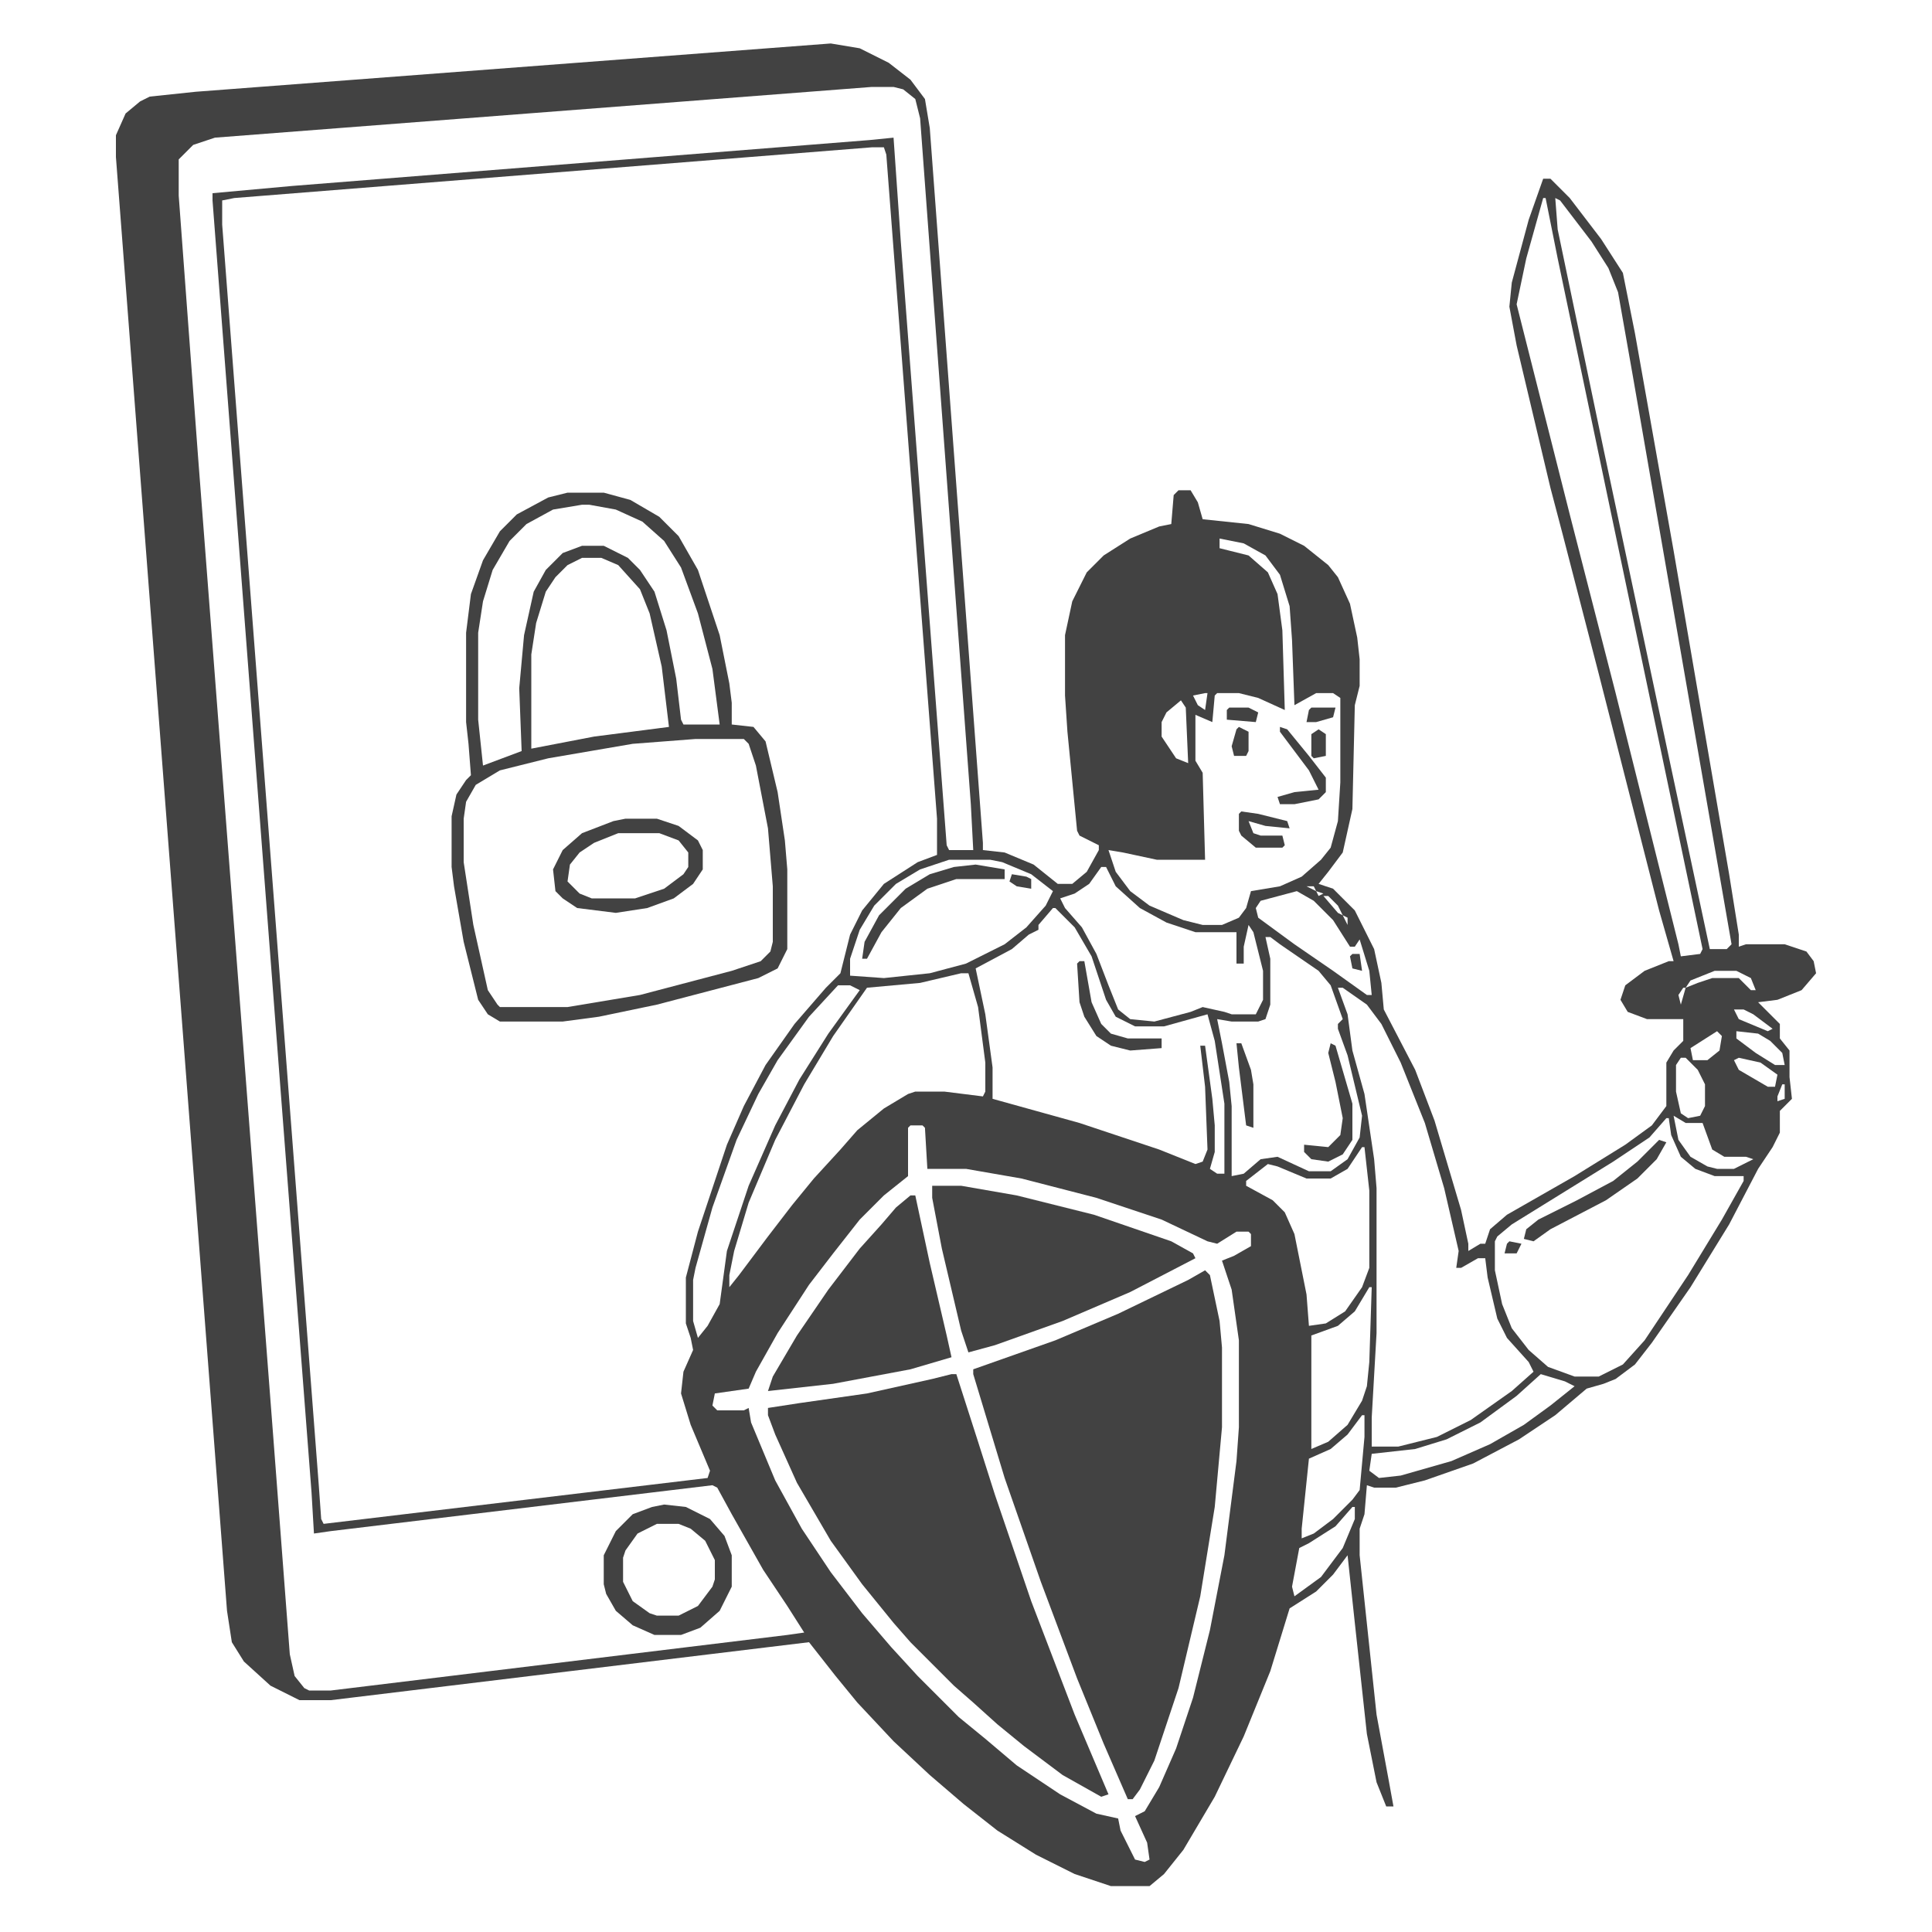
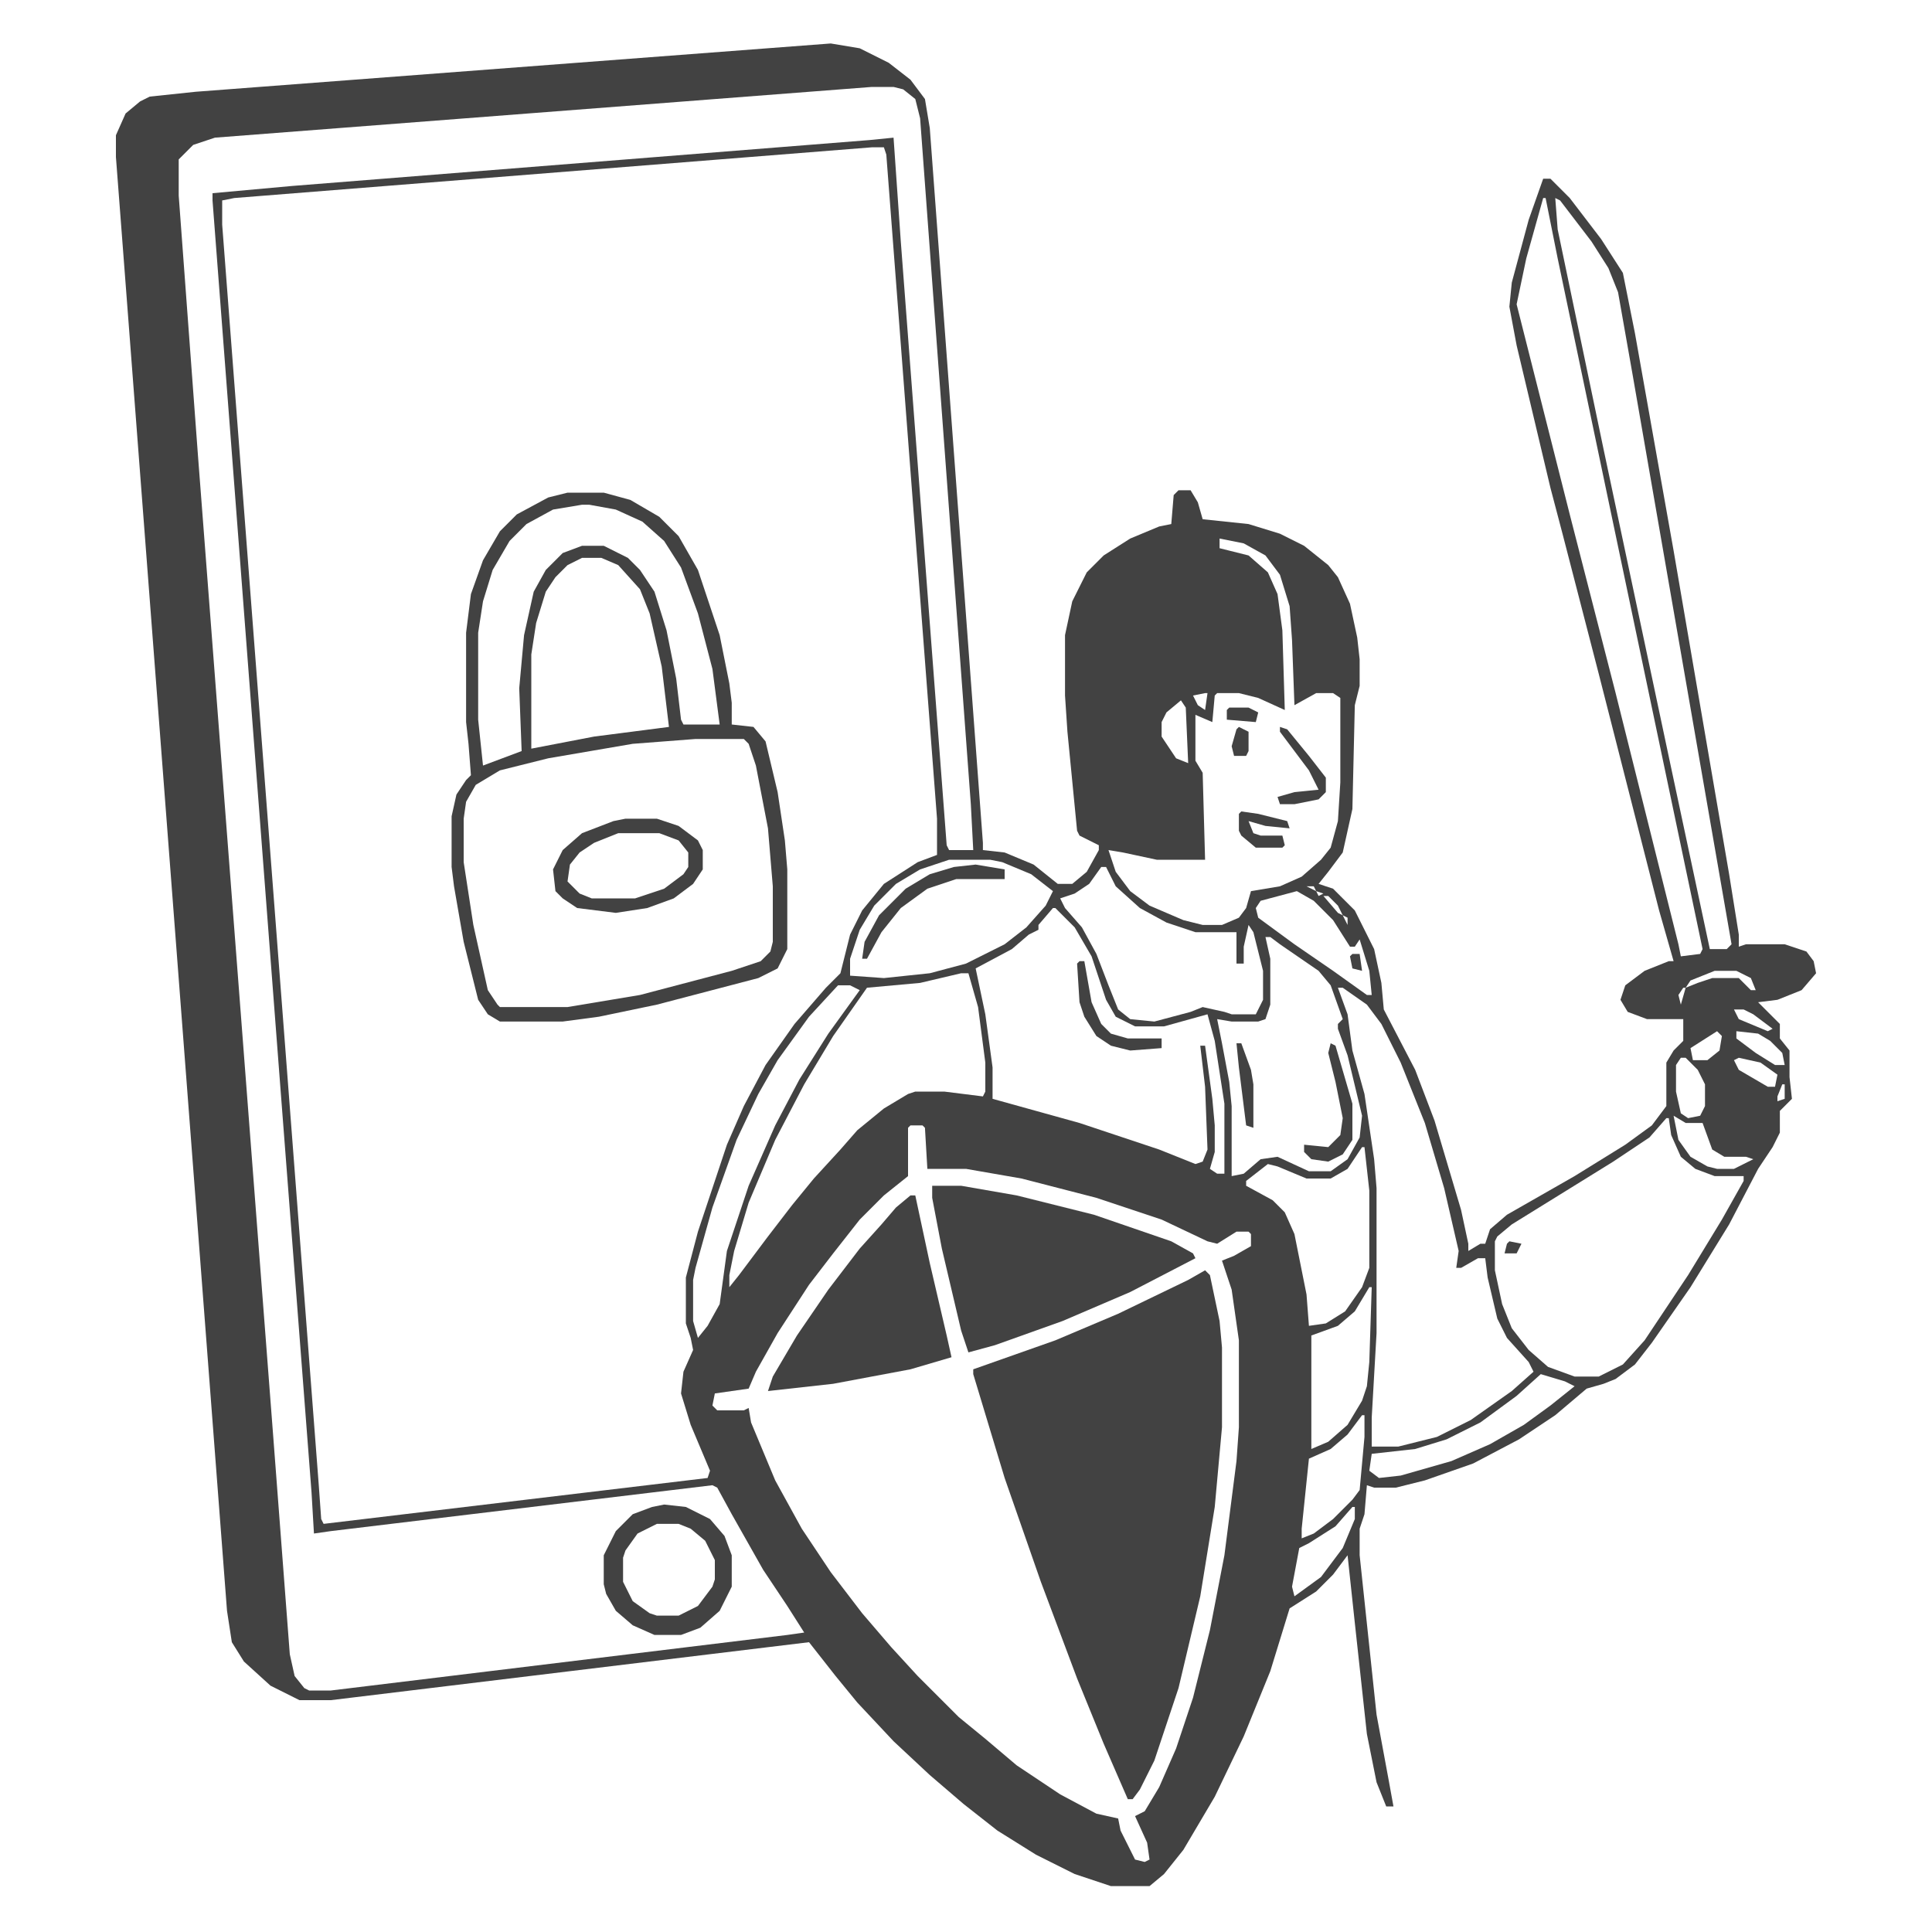
<svg xmlns="http://www.w3.org/2000/svg" width="800" height="800" viewBox="0 0 800 800" fill="none">
  <path d="M344 18L356 20L368 26L377 33L383 41L385 53L407 349V352L416 353L428 358L438 366H444L450 361L455 352V350L447 346L446 344L442 303L441 288V263L444 249L450 237L457 230L468 223L480 218L485 217L486 205L488 203H493L496 208L498 215L517 217L530 221L540 226L550 234L554 239L559 250L562 264L563 273V284L561 292L560 335L556 353L550 361L546 366L552 368L561 377L569 393L572 407L573 418L586 443L594 464L605 501L608 515V518L613 515H615L617 509L624 503L652 487L673 474L684 466L690 458V440L693 435L697 431V422H682L674 419L671 414L673 408L681 402L691 398H693L687 377L662 279L647 221L642 202L628 143L625 127L626 117L633 91L639 74H642L650 82L663 99L672 113L677 138L693 228L716 362L720 387V392L723 391H739L748 394L751 398L752 403L746 410L736 414L728 415L737 424V430L741 435V443V446L742 455L737 460V469L734 475L728 484L716 507L700 533L684 556L677 565L669 571L664 573L657 575L644 586L629 596L610 606L590 613L578 616H569L566 615L565 627L563 633V644L570 710L575 737L577 748H574L570 738L566 718L561 672L558 644L552 652L545 659L534 666L526 692L515 719L503 744L490 766L482 776L476 781H460L445 776L429 768L413 758L399 747L385 735L370 721L355 705L346 694L335 680L137 704H124L112 698L101 688L96 680L94 667L48 65V56L52 47L58 42L62 40L81 38L344 18ZM361 36L89 57L80 60L74 66V81L82 189L113 593L120 685L122 694L126 699L128 700H137L326 677L333 676L326 665L316 650L303 627L297 616L295 615L137 634L130 635L129 618L116 449L88 83V80L121 77L360 58L370 57L373 100L392 350L393 352H403L402 333L381 49L379 41L374 37L370 36H361ZM361 61L97 82L92 83V93L132 615L133 629L134 631L293 612L294 609L286 590L282 577L283 568L287 559L286 554L284 548V529L289 510L301 474L308 458L317 441L329 424L342 409L348 403L352 387L357 377L366 366L380 357L388 354V339L367 64L366 61H361ZM639 82L632 107L628 126L650 213L669 287L695 391L696 396L704 395L705 393L667 212L645 107L640 82H639ZM644 82L645 95L664 186L692 318L708 393H715L717 391L676 155L670 121L666 111L659 100L646 83L644 82ZM505 223V227L517 230L525 237L529 246L531 261L532 294L521 289L513 287H504L503 288L502 299L495 296V315L498 320L499 356H479L465 353L459 352L462 361L468 369L476 375L490 381L498 383H506L513 380L516 376L518 369L530 367L539 363L547 356L551 351L554 340L555 324V289L552 287H545L536 292L535 265L534 251L530 238L524 230L515 225L505 223ZM499 287L494 288L496 292L499 294L500 287H499ZM489 290L483 295L481 299V305L487 314L492 316L491 293L489 290ZM393 356L381 360L371 366L362 375L356 385L352 397V404L366 405L385 403L400 399L416 391L425 384L433 375L436 369L427 362L415 357L410 356H393ZM456 359L451 366L445 370L439 372L441 376L448 384L454 395L459 408L463 418L468 422L478 423L493 419L498 417L507 419L510 420H520L523 414V402L519 386L517 383L515 392V399H512V386H495L483 382L472 376L462 367L458 359H456ZM541 367L545 369L544 367H541ZM545 369L546 371L548 370L545 369ZM537 369L522 373L520 376L521 380L536 391L552 402L566 412H568L567 402L563 389L561 392H559L552 381L544 373L537 369ZM548 371L554 378L556 379L554 375L550 371H548ZM436 376L430 383V385L426 387L419 393L404 401L408 420L411 442V455L447 465L480 476L495 482L498 481L500 476L499 450L497 433H499L502 455L503 466V477L501 484L504 486H507V457L503 431L500 420L482 425H470L462 421L458 414L452 396L445 384L437 376H436ZM556 379L558 383V380L556 379ZM524 388L526 397V416L524 422L521 423H510L504 422L506 432L509 448L510 458V487L515 486L522 480L529 479L542 485H551L558 480L563 471L564 462L558 437L554 426V424L556 422L551 408L546 402L530 391L526 388H524ZM710 402L700 406L698 409L703 407L709 405H720L725 410H727L725 405L719 402H710ZM398 403L381 407L359 409L345 429L333 449L321 472L310 498L304 518L302 528V533L306 528L318 512L328 499L337 488L348 476L355 468L366 459L376 453L379 452H391L407 454L408 452V440L405 417L401 403H398ZM347 408L335 421L322 439L314 453L305 472L295 500L288 525L287 530V547L289 554L293 549L298 540L301 518L310 491L321 466L331 447L343 428L356 410L352 408H347ZM554 409L558 420L560 435L565 453L569 480L570 492V552L568 587V599H579L595 595L609 588L626 576L635 568L633 564L624 554L620 546L616 529L615 521H612L605 525H603L604 518L598 492L590 465L580 440L572 424L566 416L556 409H554ZM697 409L695 412L696 416L698 409H697ZM718 418L720 422L732 427L734 426L726 420L722 418H718ZM719 427V430L727 436L735 441H739L738 436L733 431L728 428L719 427ZM711 427L700 434L701 439H707L712 435L713 429L711 427ZM696 438L694 441V452L696 461L699 463L704 462L706 458V449L703 443L698 438H696ZM720 438L718 439L720 443L732 450H735L736 445L729 440L720 438ZM738 449L736 454V456L739 455V449H738ZM693 462L695 472L700 479L707 483L711 484H718L726 480L723 479H714L709 476L705 465H698L693 462ZM690 463L683 471L668 481L626 507L620 512L619 514V526L622 540L626 550L633 559L641 566L652 570H662L672 565L681 555L699 528L713 505L722 489V487H710L702 484L696 479L692 470L691 463H690ZM377 466L376 467V487L366 495L356 505L345 519L335 532L322 552L313 568L310 575L296 577L295 582L297 584H308L310 583L311 589L321 613L332 633L344 651L357 668L369 682L380 694L397 711L408 720L421 731L439 743L454 751L463 753L464 758L470 770L474 771L476 770L475 763L470 752L474 750L480 740L487 724L494 703L501 675L507 644L512 605L513 591V555L510 534L506 522L511 520L518 516V511L517 510H512L504 515L500 514L481 505L454 496L423 488L400 484H384L383 467L382 466H377ZM564 475L558 484L551 488H541L529 483L525 482L516 489V491L527 497L532 502L536 511L541 536L542 549L549 548L557 543L564 533L567 525V493L565 475H564ZM567 533L561 543L554 549L543 553V600L550 597L558 590L564 580L566 574L567 564L568 533H567ZM638 569L628 578L613 589L599 596L586 600L568 602L567 609L571 612L580 611L601 605L617 598L631 590L642 582L652 574L648 572L638 569ZM564 586L558 594L551 600L542 604L539 633V637L544 635L552 629L560 621L563 617L565 595V586H564ZM560 624L553 632L542 639L538 641L535 657L536 661L547 653L556 641L561 629V624H560Z" fill="#424242" />
  <path d="M499 526L501 528L505 547L506 558V591L503 624L497 661L488 699L478 729L472 741L469 745H467L457 722L446 695L431 655L416 612L403 569V567L437 555L463 544L492 530L499 526Z" fill="#424242" />
-   <path d="M394 569H396L405 597L412 619L427 663L445 710L459 743L456 744L440 735L424 723L413 714L403 705L395 698L377 680L370 672L357 656L344 638L330 614L321 594L318 586V583L331 581L359 577L386 571L394 569Z" fill="#424242" />
  <path d="M235 204H250L261 207L273 214L281 222L289 236L298 263L302 283L303 291V300L312 301L317 307L322 328L325 348L326 360V393L322 401L314 405L272 416L248 421L233 423H207L202 420L198 414L192 390L188 367L187 359V338L189 329L193 323L195 321L194 308L193 299V262L195 246L200 232L207 220L214 213L227 206L235 204ZM241 209L229 211L218 217L211 224L204 236L200 249L198 262V298L200 317L216 311L215 285L217 263L221 245L226 236L233 229L241 226H250L260 231L265 236L271 245L276 261L280 281L282 298L283 300H298L295 277L289 254L282 235L275 224L266 216L255 211L244 209H241ZM241 231L235 234L230 239L226 245L222 258L220 271V310L246 305L277 301L274 276L269 254L265 244L256 234L249 231H241ZM288 306L262 308L227 314L207 319L197 325L193 332L192 339V357L196 383L202 410L206 416L207 417H235L265 412L303 402L315 398L319 394L320 390V367L318 343L313 317L310 308L308 306H288Z" fill="#424242" />
  <path d="M386 491H398L421 495L453 503L485 514L494 519L495 521L468 535L440 547L412 557L401 560L398 551L390 517L386 496V491Z" fill="#424242" />
  <path d="M377 495H379L385 523L392 553L394 562L377 567L345 573L318 576L320 570L330 553L343 534L356 517L365 507L371 500L377 495Z" fill="#424242" />
  <path d="M275 623L284 624L294 629L300 636L303 644V657L298 667L290 674L282 677H271L262 673L255 667L251 660L250 656V644L255 634L262 627L270 624L275 623ZM272 631L264 635L259 642L258 645V655L262 663L269 668L272 669H281L289 665L295 657L296 654V646L292 638L286 633L281 631H272Z" fill="#424242" />
  <path d="M259 339H272L281 342L289 348L291 352V360L287 366L279 372L268 376L255 378L239 376L233 372L230 369L229 360L233 352L241 345L254 340L259 339ZM256 345L246 349L240 353L236 358L235 365L240 370L245 372H263L275 368L283 362L285 359V353L281 348L273 345H256Z" fill="#424242" />
-   <path d="M687 472L690 473L686 480L678 488L665 497L642 509L635 514L631 513L632 509L637 505L653 497L668 489L678 481L683 476L687 472Z" fill="#424242" />
  <path d="M404 358L416 360V364H396L384 368L373 376L365 386L359 397H357L358 390L364 379L375 368L385 362L395 359L404 358Z" fill="#424242" />
  <path d="M551 432L553 433L560 457V472L556 478L550 481L543 480L540 477V474L550 475L555 470L556 463L553 448L550 436L551 432Z" fill="#424242" />
  <path d="M447 398H449L452 415L456 424L460 428L467 430H481V434L468 435L460 433L454 429L449 421L447 415L446 399L447 398Z" fill="#424242" />
  <path d="M530 301L533 302L542 313L549 322V328L546 331L536 333H530L529 330L536 328L546 327L542 319L530 303V301Z" fill="#424242" />
-   <path d="M514 336L521 337L533 340L534 343L524 342L517 340L519 345L522 346H531L532 350L531 351H520L514 346L513 344V337L514 336Z" fill="#424242" />
+   <path d="M514 336L521 337L533 340L534 343L524 342L517 340L519 345L522 346H531L532 350L531 351H520L514 346L513 344V337L514 336" fill="#424242" />
  <path d="M512 432H514L518 443L519 449V467L516 466L513 442L512 432Z" fill="#424242" />
  <path d="M513 301L517 303V311L516 313H511L510 309L512 302L513 301Z" fill="#424242" />
  <path d="M509 293H517L521 295L520 299L508 298V294L509 293Z" fill="#424242" />
-   <path d="M546 302L549 304V313L544 314L543 313V304L546 302Z" fill="#424242" />
-   <path d="M543 293H553L552 297L545 299H541L542 294L543 293Z" fill="#424242" />
-   <path d="M419 362L425 363L427 364V368L421 367L418 365L419 362Z" fill="#424242" />
  <path d="M625 514L630 515L628 519H623L624 515L625 514Z" fill="#424242" />
  <path d="M560 395H563L564 402L560 401L559 396L560 395Z" fill="#424242" />
</svg>